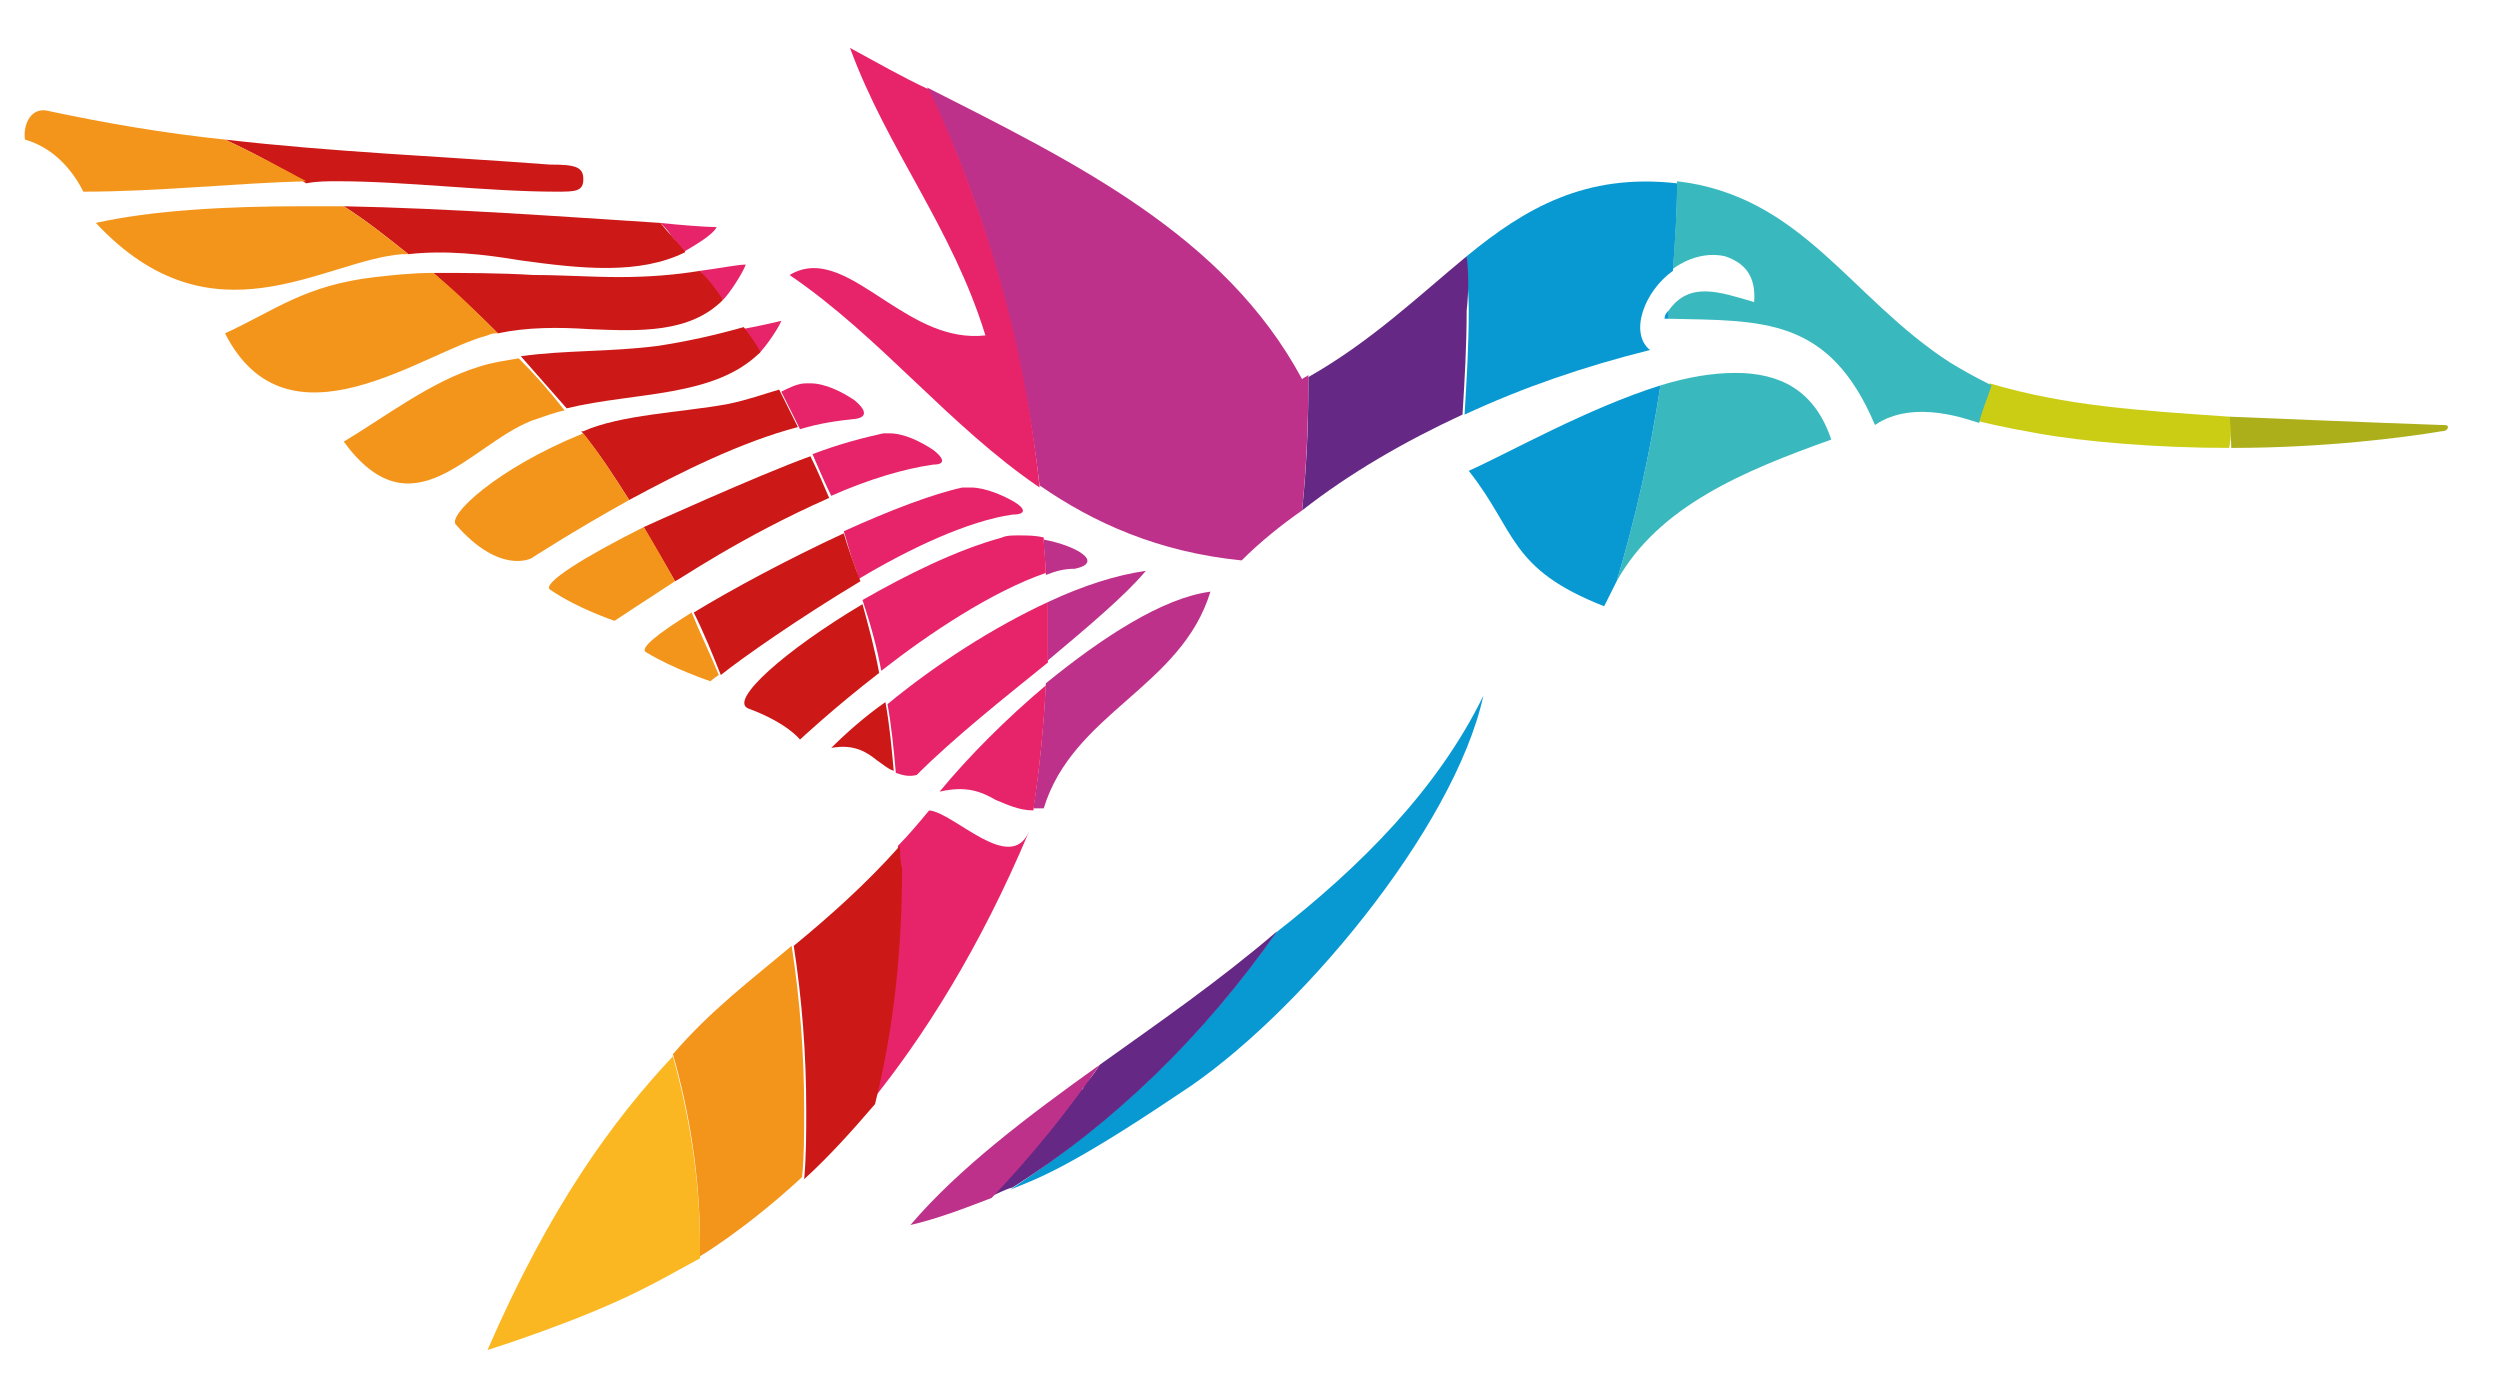
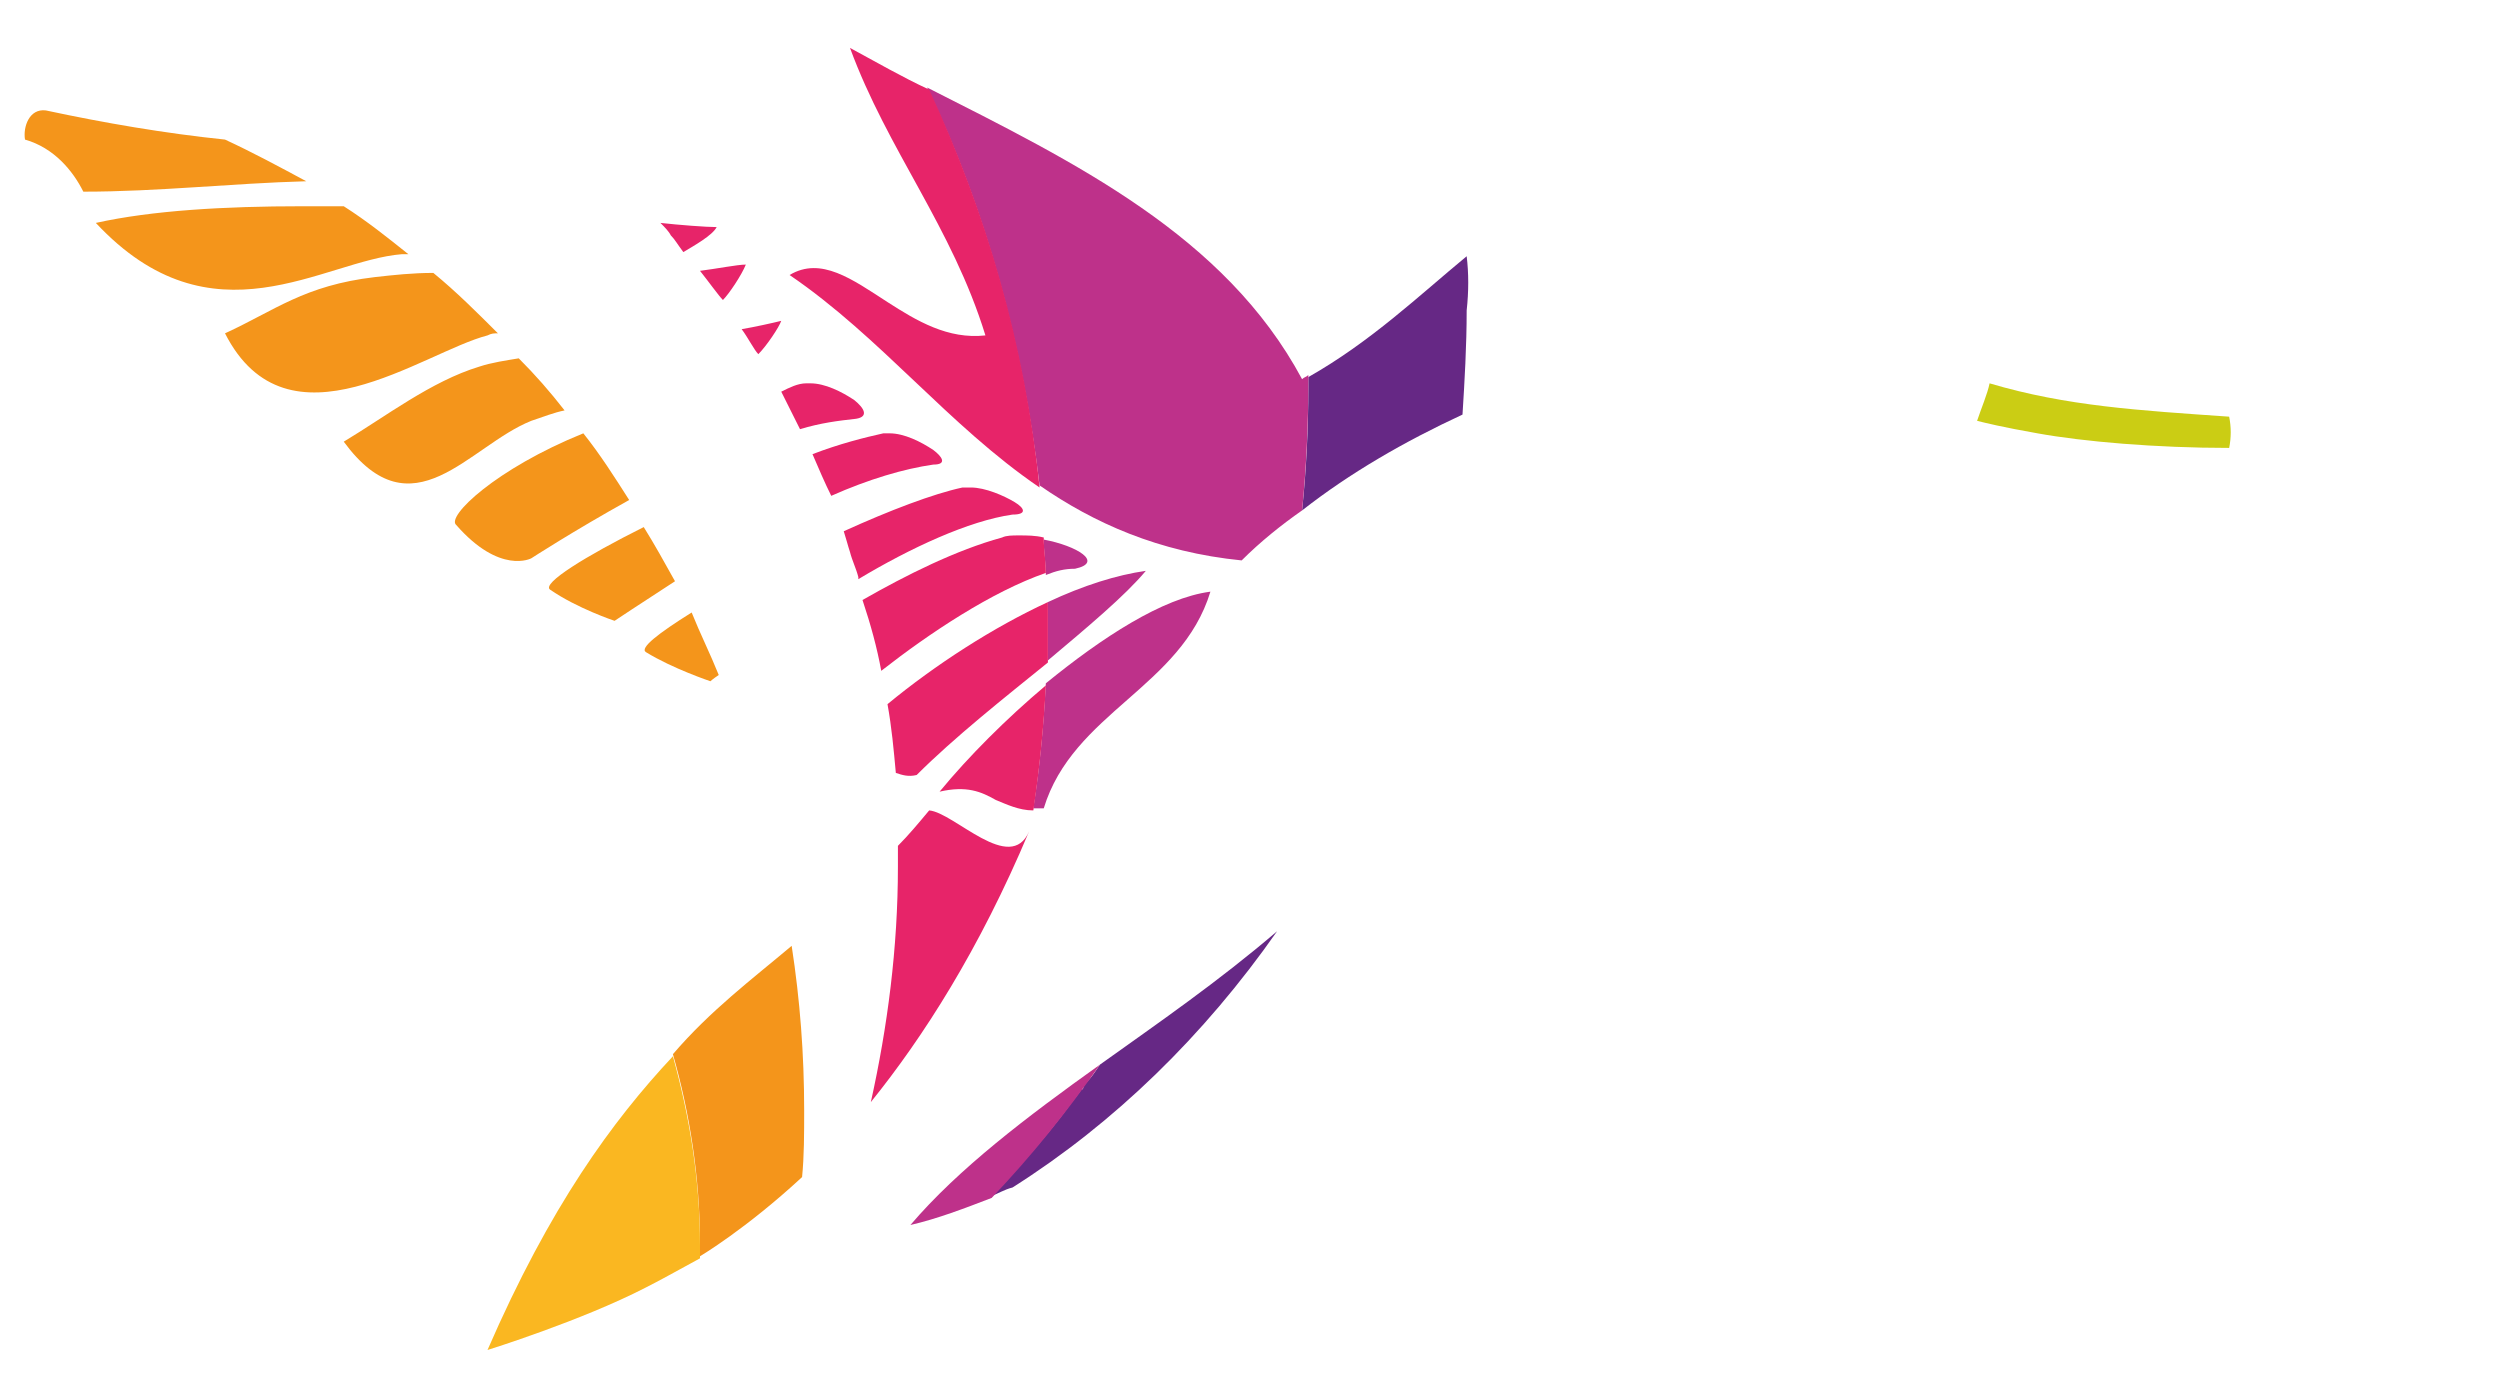
<svg xmlns="http://www.w3.org/2000/svg" version="1.1" id="Ebene_1" x="0px" y="0px" viewBox="0 0 120 66.9" style="enable-background:new 0 0 120 66.9;" xml:space="preserve">
  <style type="text/css">
	.st0{fill-rule:evenodd;clip-rule:evenodd;fill:#3DBAEC;}
	.st1{fill:#ACAF1A;}
	.st2{fill:#CBCD14;}
	.st3{fill:#39B8BD;}
	.st4{fill:#0899D2;}
	.st5{fill:#662885;}
	.st6{fill:#BE318A;}
	.st7{fill:#E72469;}
	.st8{fill:#CC1917;}
	.st9{fill:#F4951B;}
	.st10{fill:#FAB721;}
</style>
  <g>
-     <path class="st1" d="M117.2,20.7c0.2,0,0.3-0.1,0.3-0.2s-0.1-0.1-0.3-0.1c-3-0.1-10.2-0.4-10.2-0.4c0,0.5,0.1,1,0.1,1.5   C111.6,21.5,115.4,21,117.2,20.7z" />
    <path class="st2" d="M107,20c-4.3-0.3-7.8-0.5-11.5-1.6c-0.1,0.5-0.4,1.2-0.6,1.8c0.4,0.1,1.2,0.3,2.9,0.6c2.2,0.4,5.7,0.7,9.2,0.7   C107.1,21,107.1,20.5,107,20z" />
-     <path class="st3" d="M83.3,17.9c-1.1,0-2.3,0.2-3.6,0.6c-0.5,3.3-1.2,6.4-2.1,9.4c0,0,0,0,0,0c2-3.6,6.1-5.3,10.3-6.8   C87.1,18.7,85.4,17.9,83.3,17.9z M93.6,17.4c-4.8-3.1-7.1-8-13.1-8.7c0,0,0,0,0,0c0,1.4-0.1,2.8-0.2,4.2c0.7-0.5,1.6-0.8,2.5-0.6   c0.9,0.3,1.5,0.9,1.4,2.2c-1.7-0.5-3.1-1-4.1,0.4c0,0.1,0,0.4,0,0.4c4.5,0.1,7.7-0.1,9.9,5.1c1.9-1.3,4.6-0.2,5-0.1   c0.1-0.5,0.4-1.2,0.6-1.8C94.6,18,94.1,17.7,93.6,17.4z" />
-     <path class="st4" d="M61.2,44.8c-2.1,3-4.5,5.7-7.2,8.1c-0.7,0.6-2.5,2.2-5.5,4.2c1.2-0.5,2.6-0.9,8.1-4.6   c5.6-3.6,13.2-12.7,14.6-19.1C69,37.9,65.3,41.6,61.2,44.8z M70.4,12.3c0,0.9,0.1,1.7,0.1,2.6c0,1.7-0.1,3.3-0.2,5   c2.8-1.3,5.7-2.3,8.9-3.1c-1-0.8-0.3-2.8,1.1-3.8c0.1-1.4,0.2-2.8,0.2-4.2C76.1,8.3,73.2,10,70.4,12.3z M80.1,15.3   c0-0.1,0-0.2,0-0.4c-0.1,0.1-0.2,0.2-0.2,0.4C80,15.3,80,15.3,80.1,15.3z M77,29.1c0.2-0.4,0.4-0.8,0.6-1.2c0.9-3,1.6-6.1,2.1-9.4   c-3.5,1.1-7.2,3.2-9.2,4.1C72.8,25.5,72.4,27.3,77,29.1z" />
    <path class="st5" d="M52.8,51.1C52.8,51.1,52.8,51.1,52.8,51.1c-0.2,0.3-0.4,0.6-0.6,0.8c-0.1,0.1-0.2,0.2-0.2,0.3   c0,0,0,0.1-0.1,0.1c-0.2,0.3-0.4,0.5-0.6,0.8c0,0,0,0,0,0c-1.1,1.5-2.4,2.9-3.7,4.3c0,0,0,0,0,0c0.3-0.1,0.6-0.3,1-0.4   c4.9-3.1,9.2-7.3,12.7-12.3C58.5,47.1,55.6,49.1,52.8,51.1C52.8,51.1,52.8,51.1,52.8,51.1z M70.4,12.3c-2.3,1.9-4.6,4.1-7.6,5.8   c0,0.1,0,0.2,0,0.2c0,0.1,0,0.2,0,0.3c0,2-0.1,4-0.3,5.9c0,0,0,0,0,0c2.3-1.8,4.9-3.3,7.7-4.6c0.1-1.6,0.2-3.3,0.2-5   C70.5,14,70.5,13.1,70.4,12.3z" />
    <path class="st6" d="M50.3,28.9C50.3,28.9,50.3,28.9,50.3,28.9L50.3,28.9C50.3,28.9,50.3,28.9,50.3,28.9z M43.7,58.8   c1.3-0.3,2.6-0.8,3.9-1.3c1.9-2,3.6-4.1,5.2-6.4C49.3,53.6,46,56.1,43.7,58.8z M62.8,18c-0.1,0.1-0.2,0.1-0.3,0.2   c-3.7-6.9-10.9-10.4-18-14c2.8,5.8,4.6,12.3,5.4,19.1c2.6,1.8,5.7,3.2,9.7,3.6c0.9-0.9,1.9-1.7,2.9-2.4c0.2-2,0.3-4.1,0.3-6.2   C62.8,18.2,62.8,18.1,62.8,18z M50.2,32.8c-0.1,2-0.3,4.1-0.6,6c0.4,0,0.4,0,0.5,0c1.4-4.6,6.6-5.8,8-10.4   C55.8,28.7,52.9,30.6,50.2,32.8 M50.3,31.7c1.9-1.6,3.7-3.1,4.7-4.3c-1.4,0.2-3,0.7-4.7,1.5c0,0.4,0,0.8,0,1.2   C50.3,30.6,50.3,31.2,50.3,31.7 M50.1,25.9c0,0.6,0.1,1.1,0.1,1.7c0.5-0.2,0.9-0.3,1.4-0.3C53,27,51.7,26.2,50.1,25.9z" />
    <path class="st7" d="M44.6,4.3c-1.3-0.6-2.5-1.3-3.8-2c1.8,4.9,4.9,8.6,6.5,13.8c-1.8,0.2-3.3-0.7-4.7-1.6   c-1.7-1.1-3.2-2.2-4.7-1.3c4.4,3,7.6,7.2,12,10.2C49.2,16.5,47.3,10.1,44.6,4.3z M44.8,21.6c-0.6-0.4-1.4-0.8-2.1-0.8   c-0.1,0-0.2,0-0.3,0c-0.9,0.2-2.1,0.5-3.4,1c0,0,0,0,0,0c0.3,0.7,0.6,1.4,0.9,2c1.8-0.8,3.5-1.3,4.9-1.5   C45.5,22.3,45.2,21.9,44.8,21.6z M42.3,32.2c2.3-1.8,5.3-3.8,7.9-4.7c0-0.6-0.1-1.1-0.1-1.7c-0.4-0.1-0.8-0.1-1.2-0.1   c-0.3,0-0.6,0-0.8,0.1c-2.2,0.6-4.6,1.8-6.7,3c0,0,0,0,0,0C41.8,30,42.1,31.1,42.3,32.2C42.3,32.2,42.3,32.2,42.3,32.2z M41,19.2   c-0.6-0.4-1.4-0.8-2.1-0.8c-0.1,0-0.1,0-0.2,0c-0.4,0-0.8,0.2-1.2,0.4c-0.1,0-0.1,0,0,0c0.3,0.6,0.6,1.2,0.9,1.8   c1-0.3,1.8-0.4,2.7-0.5C41.7,20,41.5,19.6,41,19.2z M35.6,15.8c0.3,0.4,0.6,1,0.8,1.2c0.4-0.4,1-1.3,1.1-1.6   C37.1,15.5,36.2,15.7,35.6,15.8z M48.7,24.1c-0.5-0.3-1.4-0.7-2.1-0.7c-0.1,0-0.2,0-0.4,0c-1.4,0.3-3.5,1.1-5.7,2.1c0,0,0,0,0,0   c0.1,0.3,0.2,0.7,0.3,1c0.1,0.4,0.3,0.8,0.4,1.2c0,0,0,0.1,0,0.1c2.5-1.5,5.3-2.8,7.4-3.1C49.3,24.7,49.2,24.4,48.7,24.1z M45.1,38   c1.3-0.3,2,0,2.7,0.4c0.5,0.2,1.1,0.5,1.8,0.5c0.3-2,0.5-4,0.6-6C48.3,34.5,46.5,36.3,45.1,38z M50.3,28.9c-2.6,1.2-5.4,3-7.7,4.9   c0,0,0,0,0,0c0.2,1.1,0.3,2.2,0.4,3.3c0,0,0,0,0,0c0.3,0.1,0.6,0.2,1,0.1c1.8-1.8,4.2-3.7,6.3-5.4c0-0.6,0-1.1,0-1.7   C50.3,29.7,50.3,29.3,50.3,28.9z M44.6,38.9c-0.5,0.6-1,1.2-1.5,1.7c0,0.3,0,0.7,0,1c0,3.9-0.5,7.7-1.3,11.3l0,0   c2.5-3.1,5.2-7.3,7.6-13C48.5,42,45.8,39,44.6,38.9z M35.6,15.8C35,16,35,16,35.6,15.8L35.6,15.8z M33.6,13   c0.4,0.5,0.9,1.2,1.1,1.4c0.3-0.3,0.9-1.2,1.1-1.7C35.4,12.7,34.4,12.9,33.6,13z M31.7,10.7c0.2,0.2,0.4,0.4,0.5,0.6   c0.2,0.2,0.3,0.4,0.6,0.8c0.5-0.3,1.4-0.8,1.6-1.2C33.9,10.9,32.6,10.8,31.7,10.7z" />
-     <path class="st8" d="M33.2,29.4C33.2,29.4,33.2,29.4,33.2,29.4L33.2,29.4C33.2,29.4,33.2,29.4,33.2,29.4z M40.5,25.6   c-2.6,1.2-5.4,2.7-7.2,3.8c0.5,1,0.9,2,1.3,3c1-0.8,3.7-2.7,6.7-4.5C41,27.1,40.7,26.3,40.5,25.6z M39.8,23.9   c-0.3-0.7-0.6-1.4-0.9-2c-2.5,0.9-8,3.4-8,3.4c0.5,0.9,1,1.7,1.5,2.6C32.5,27.9,35.5,25.8,39.8,23.9z M38.4,35.5   c0,0,1.6-1.5,3.8-3.2c-0.2-1.1-0.5-2.2-0.8-3.3c-3.7,2.2-6.4,4.6-5.5,5C37.8,34.7,38.4,35.5,38.4,35.5z M42.1,36.5   c0.3,0.2,0.5,0.4,0.8,0.5c-0.1-1.1-0.2-2.2-0.4-3.3c-1,0.7-1.9,1.5-2.6,2.2C41,35.7,41.6,36.1,42.1,36.5z M25,17.1L25,17.1   c0.7,0.8,1.5,1.7,2.2,2.5c3.3-0.8,7.1-0.5,9.3-2.7c-0.2-0.4-0.5-0.8-0.8-1.2c-1.4,0.4-2.8,0.7-4.1,0.9C29.3,16.9,27.1,16.8,25,17.1   z M23.9,16c1.4-0.3,2.9-0.3,4.4-0.2c2.4,0.1,4.8,0.2,6.4-1.4c-0.3-0.5-0.7-1-1.1-1.4c-1.2,0.2-2.5,0.3-3.9,0.3   c-1.3,0-2.7-0.1-4.1-0.1c-1.6-0.1-3.3-0.1-4.8-0.1c0,0,0,0,0,0C21.8,14,22.9,15,23.9,16z M16.2,8.7c3.3,0,7.2,0.5,10.5,0.5   c0.9,0,1.3,0,1.3-0.6c0-0.6-0.4-0.7-1.6-0.7C21.1,7.5,16,7.3,10.8,6.7c0,0,0,0,0,0c1.3,0.6,2.6,1.3,3.9,2.1   C15.2,8.7,15.7,8.7,16.2,8.7z M43.2,40.6c-1.7,1.9-3.4,3.4-5.1,4.8c0.4,2.6,0.6,5.2,0.6,7.9c0,1.1,0,2.2-0.1,3.3   c1.1-1,2.2-2.2,3.4-3.6c0.9-3.6,1.3-7.4,1.3-11.3C43.2,41.3,43.2,40.9,43.2,40.6z M25,12.5c2.9,0.4,5.7,0.7,7.9-0.4   c-0.4-0.5-0.8-0.9-1.2-1.4C27,10.4,21.6,10,16.5,9.9l0,0c1.1,0.7,2.1,1.5,3.1,2.3C21.4,12,23.2,12.2,25,12.5z M30.2,24   c2.4-1.3,5.4-2.8,8.1-3.5c-0.3-0.6-0.6-1.2-0.9-1.8c-0.7,0.2-1.5,0.5-2.5,0.7c-2.2,0.4-5.1,0.5-6.9,1.3c0,0,0,0-0.1,0   C28.8,21.8,29.5,22.9,30.2,24C30.2,24,30.2,24,30.2,24z" />
    <path class="st9" d="M26.4,28.3c1.3,0.9,3.1,1.5,3.1,1.5s1.2-0.8,2.9-1.9c-0.5-0.9-1-1.8-1.5-2.6C28.1,26.7,26,28,26.4,28.3z    M10.8,6.7C7.9,6.4,5,5.9,2.2,5.3C1.4,5.2,1.1,6.1,1.2,6.7C2.6,7.1,3.5,8.2,4,9.2c3.6,0,7.1-0.4,10.7-0.5C13.4,8,12.1,7.3,10.8,6.7   z M31,31.3c1.3,0.8,3.1,1.4,3.1,1.4s0.1-0.1,0.4-0.3c-0.4-1-0.9-2-1.3-3C31.6,30.4,30.7,31.1,31,31.3z M19.3,12.2   c0.1,0,0.2,0,0.3,0c-1-0.8-2-1.6-3.1-2.3c-0.7,0-1.4,0-2,0c-3.7,0-7.2,0.2-9.9,0.8C10.2,16.7,15.5,12.5,19.3,12.2z M27.1,19.7   c-0.7-0.9-1.4-1.7-2.2-2.5c-0.6,0.1-1.3,0.2-1.9,0.4c-2.3,0.7-4.5,2.4-6.5,3.6c3.3,4.5,6,0.2,9-1C26.1,20,26.6,19.8,27.1,19.7z    M23.9,16c-1-1-2-2-3.1-2.9c-1,0-1.9,0.1-2.8,0.2c-3.4,0.4-4.8,1.6-7.2,2.7c3,5.9,9.5,0.9,12.6,0.1C23.6,16,23.7,16,23.9,16z    M28,20.8c-4.2,1.7-6.6,4-6.1,4.4c2.1,2.4,3.6,1.6,3.6,1.6s2-1.3,4.7-2.8C29.5,22.9,28.8,21.8,28,20.8z M38.6,53.3   c0-2.7-0.2-5.3-0.6-7.9c-1.9,1.6-3.9,3.1-5.7,5.2c0,0,0,0,0,0c0.8,2.8,1.3,5.9,1.3,9.1c0,0.2,0,0.4,0,0.6c0,0,2.2-1.3,4.9-3.8   C38.6,55.5,38.6,54.4,38.6,53.3z" />
    <path class="st10" d="M23.4,64.8c0,0,4.5-1.4,7.6-3c0.6-0.3,1.5-0.8,2.6-1.4c0-0.2,0-0.4,0-0.6c0-3.2-0.5-6.2-1.3-9.1   C29.4,53.8,26.4,57.9,23.4,64.8z" />
  </g>
</svg>